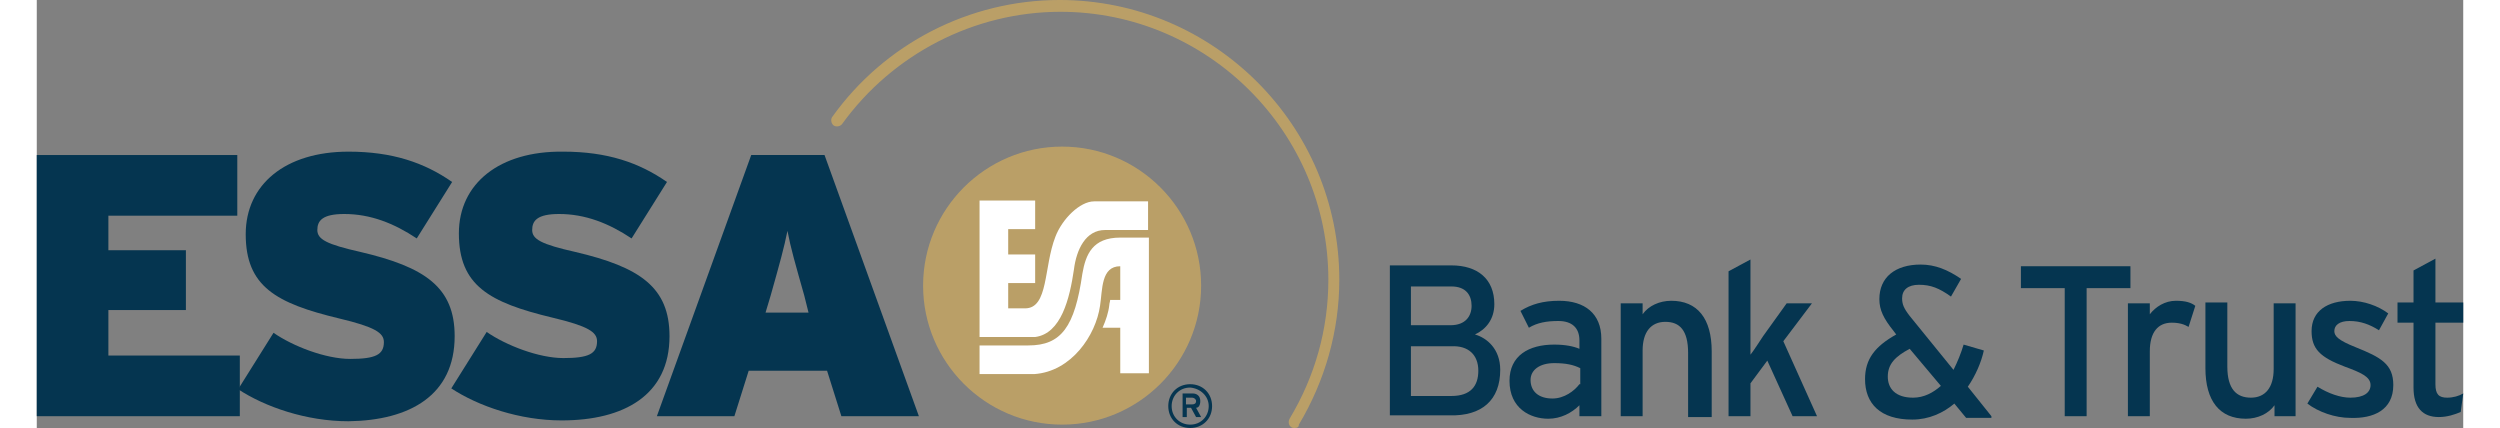
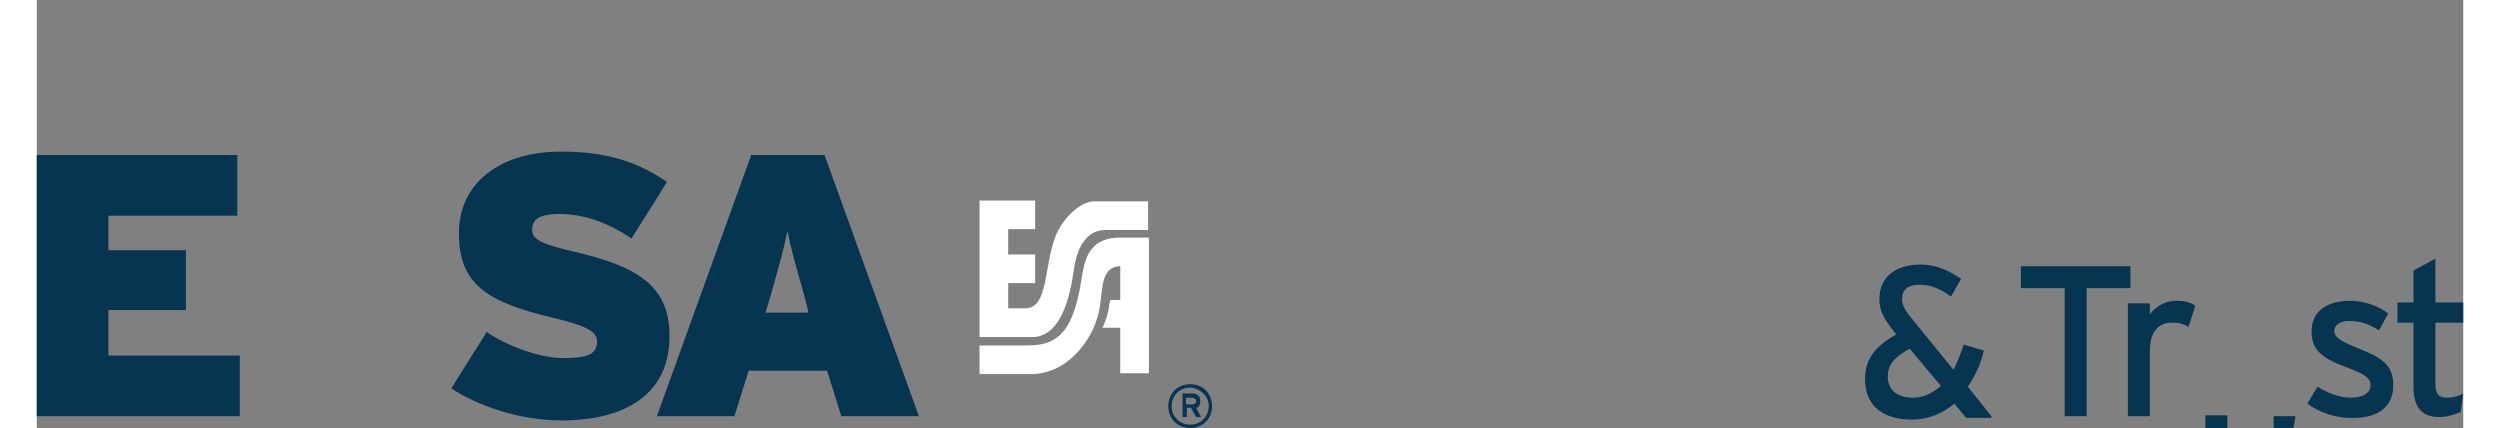
<svg xmlns="http://www.w3.org/2000/svg" height="428" viewBox="4.9 2.3 288 50.8" width="2500">
  <rect x="4.9" y="2.3" width="288" height="50.8" fill="#808080" stroke="none" />
  <g fill="#053550">
-     <path clip-rule="evenodd" d="m176 46.3c0 1.8-.9 3-3.2 3h-4.8v-5.9h4.8c2-.1 3.2 1 3.2 2.9zm-.8-7.7c0 1.2-.7 2.3-2.5 2.3h-4.7v-4.6h4.8c1.7 0 2.4 1 2.4 2.3zm3.4 7.6c0-2.5-1.6-3.8-3-4.2 1.3-.6 2.3-1.8 2.3-3.6 0-3-2-4.6-5.1-4.6h-7.3v17.8h7.1c3.8.1 6-1.8 6-5.4zm9.4 1.7c-.6.8-1.8 1.7-3.2 1.7-1.7 0-2.6-.9-2.6-2.2 0-1.2 1.1-2 2.8-2 1.4 0 2.3.2 3.1.6v1.9zm2.6 3.8v-9.2c0-3-2-4.5-5-4.5-1.9 0-3.3.4-4.6 1.2l1 2c1-.6 2.1-.8 3.5-.8 1.6 0 2.5.8 2.5 2.3v1c-.7-.3-1.7-.5-3-.5-3 0-5.3 1.3-5.3 4.3 0 3.3 2.5 4.5 4.6 4.5 1.5 0 2.8-.7 3.7-1.6v1.3zm13.1 0v-7.7c0-3.9-1.7-6-4.8-6-1.4 0-2.7.6-3.4 1.6v-1.3h-2.6v13.4h2.6v-7.8c0-2.2 1-3.4 2.7-3.4s2.7 1 2.7 3.7v7.6h2.8z" fill-rule="evenodd" />
-     <path d="m216.2 51.7-4-8.9 3.4-4.5h-3l-2.8 3.9c-.4.6-1.1 1.7-1.5 2.2v-11.3l-2.6 1.4v17.2h2.6v-3.9l2-2.7 3 6.6z" />
    <path clip-rule="evenodd" d="m230.9 48.1c-.9.8-2 1.4-3.3 1.4-2.1 0-3-1.1-3-2.5 0-1.5.9-2.4 2.6-3.3zm6 3.6-2.8-3.5c.9-1.3 1.6-2.9 1.9-4.3l-2.4-.7c-.3 1-.7 2-1.2 3l-5.2-6.4c-.7-.9-.9-1.4-.9-2.1 0-1 .7-1.6 2-1.6 1.4 0 2.4.4 3.8 1.4l1.2-2.1c-1.6-1.1-3.1-1.7-4.8-1.7-3 0-4.9 1.5-4.9 4.1 0 1.3.5 2.3 1.7 3.8l.3.4c-2.5 1.4-3.7 2.9-3.7 5.3 0 2.9 1.8 4.8 5.6 4.8 2 0 3.7-.8 5-1.9l1.4 1.7h3z" fill-rule="evenodd" />
    <path d="m253.4 36.5v-2.6h-13v2.6h5.2v15.2h2.6v-15.2z" />
-     <path clip-rule="evenodd" d="m261.1 38.6c-.5-.4-1.2-.6-2.3-.6-1.3 0-2.4.7-3.1 1.6v-1.3h-2.6v13.4h2.6v-7.7c0-2.3 1-3.4 2.6-3.4.9 0 1.5.2 2 .5zm11.9 13.1v-13.4h-2.6v7.8c0 2.2-1 3.4-2.7 3.4s-2.8-1-2.8-3.7v-7.6h-2.6v7.8c0 3.9 1.7 6 4.8 6 1.4 0 2.7-.6 3.4-1.6v1.3z" fill-rule="evenodd" />
+     <path clip-rule="evenodd" d="m261.1 38.6c-.5-.4-1.2-.6-2.3-.6-1.3 0-2.4.7-3.1 1.6v-1.3h-2.6v13.4h2.6v-7.7c0-2.3 1-3.4 2.6-3.4.9 0 1.5.2 2 .5zm11.9 13.1h-2.6v7.8c0 2.2-1 3.4-2.7 3.4s-2.8-1-2.8-3.7v-7.6h-2.6v7.8c0 3.9 1.7 6 4.8 6 1.4 0 2.7-.6 3.4-1.6v1.3z" fill-rule="evenodd" />
    <path d="m284.6 48c0-2.5-1.5-3.3-4.5-4.5-2-.8-2.5-1.3-2.5-1.9 0-.7.6-1.2 1.8-1.2 1.3 0 2.4.4 3.5 1.1l1.1-2c-1.2-.9-2.9-1.5-4.5-1.5-2.7 0-4.6 1.2-4.6 3.6 0 2.1 1 3.1 3.9 4.2 1.9.7 3.1 1.2 3.1 2.2 0 .9-.8 1.5-2.4 1.5-1.2 0-2.6-.5-3.9-1.3l-1.2 2c1.3 1 3.3 1.7 5.1 1.7 2.7.1 5.1-.9 5.1-3.9zm8.3 1c-.5.3-1.2.5-1.9.5-1 0-1.4-.4-1.4-1.6v-7.3h3.3v-2.4h-3.3v-5.2l-2.6 1.4v3.8h-1.9v2.4h1.9v7.7c0 2.4 1.1 3.5 3 3.5 1 0 1.9-.3 2.6-.6z" />
  </g>
-   <path d="m110.1 36.2c0-9.1 7.4-16.5 16.5-16.5s16.5 7.4 16.5 16.5-7.4 16.5-16.5 16.5-16.5-7.4-16.5-16.5z" fill="#ba9f67" />
  <path d="m133.5 30.5h3.4v16.1h-3.4v-5.4h-2.1c.4-.9.7-1.8.8-2.7 0-.2.1-.4.1-.6h1.2v-4c-2.3 0-2.1 2.8-2.4 4.7-.5 3.5-3.4 7.8-7.8 8.1h-6.5v-3.4h5.8c3.9 0 5.5-2.2 6.4-8.5.4-2.3 1.2-4.3 4.5-4.3zm-1.8-.9c-2.3 0-3.4 2.3-3.7 4.7-.5 3.4-1.5 7.6-4.6 8h-6.6v-16.2h6.6v3.4h-3.2v3h3.2v3.4h-3.2v3h2c2.8 0 2.2-4.9 3.6-8.5.8-2.1 2.9-4.2 4.6-4.2h6.4v3.4z" fill="#fff" />
  <g fill="#053550">
    <path d="m29 51.7v-7.2h-15.6v-5.4h9.2v-7.1h-9.2v-4.1h15.3v-7.2h-23.8v31z" />
-     <path d="m54.5 42.2c0-5.8-3.5-8.2-11.2-10-4-.9-5.1-1.5-5.1-2.6s.6-1.9 3.2-1.9c3.1 0 5.9 1.1 8.6 2.9l4.2-6.7c-3.3-2.3-7.1-3.6-12.3-3.6-7.5 0-12.2 3.9-12.2 9.8 0 6.2 3.6 8.2 11.1 10 4.2 1 5.3 1.7 5.3 2.8 0 1.5-1 2-4 2-2.9 0-6.8-1.5-9.1-3.1l-4.2 6.7c3.2 2.1 8.1 3.8 13.1 3.8 7.3-.1 12.6-3.1 12.6-10.1z" />
    <path d="m80 42.2c0-5.8-3.5-8.2-11.2-10-4-.9-5.1-1.5-5.1-2.6s.6-1.9 3.2-1.9c3.1 0 5.9 1.1 8.6 2.9l4.2-6.7c-3.3-2.3-7.1-3.6-12.3-3.6-7.6-.1-12.4 3.8-12.4 9.7 0 6.2 3.6 8.2 11.1 10 4.2 1 5.3 1.7 5.3 2.8 0 1.5-1 2-4 2-2.9 0-6.8-1.5-9.1-3.1l-4.2 6.7c3.2 2.1 8.1 3.8 13.1 3.8 7.4 0 12.8-3 12.8-10z" />
    <path clip-rule="evenodd" d="m96.5 39.4h-5.1l.6-2c1.1-3.9 1.6-5.7 2-7.7.4 2.1.9 3.8 2 7.7zm13.1 12.3-11.2-31h-8.7l-11.2 31h9.2l1.7-5.4h9.3l1.7 5.4z" fill-rule="evenodd" />
  </g>
-   <path d="m154.2 53.1c-.1 0-.3 0-.4-.1-.3-.2-.4-.6-.2-1 3-5 4.6-10.6 4.6-16.5 0-17.5-14.3-31.8-31.8-31.8-10.2 0-19.9 5-25.9 13.3-.2.3-.7.4-1 .2s-.4-.7-.2-1c6.2-8.7 16.3-13.9 27-13.9 18.3 0 33.2 14.9 33.2 33.2 0 6.1-1.7 12-4.8 17.2 0 .3-.2.4-.5.4z" fill="#ba9f67" />
  <path clip-rule="evenodd" d="m142.5 49.9c0 .3-.2.4-.5.4h-.7v-.8h.7c.3 0 .5.2.5.4zm.5 0c0-.6-.4-.9-.9-.9h-1.2v2.8h.5v-1.1h.5l.6 1.1h.6l-.6-1.1c.3 0 .5-.3.5-.8zm1 .6c0 1.2-.9 2.2-2.2 2.2-1.2 0-2.2-.9-2.2-2.2 0-1.2.9-2.2 2.2-2.2 1.2.1 2.2 1 2.2 2.2zm.4 0c0-1.5-1.1-2.6-2.6-2.6s-2.6 1.1-2.6 2.6 1.1 2.6 2.6 2.6 2.6-1.1 2.6-2.6z" fill="#053550" fill-rule="evenodd" />
</svg>